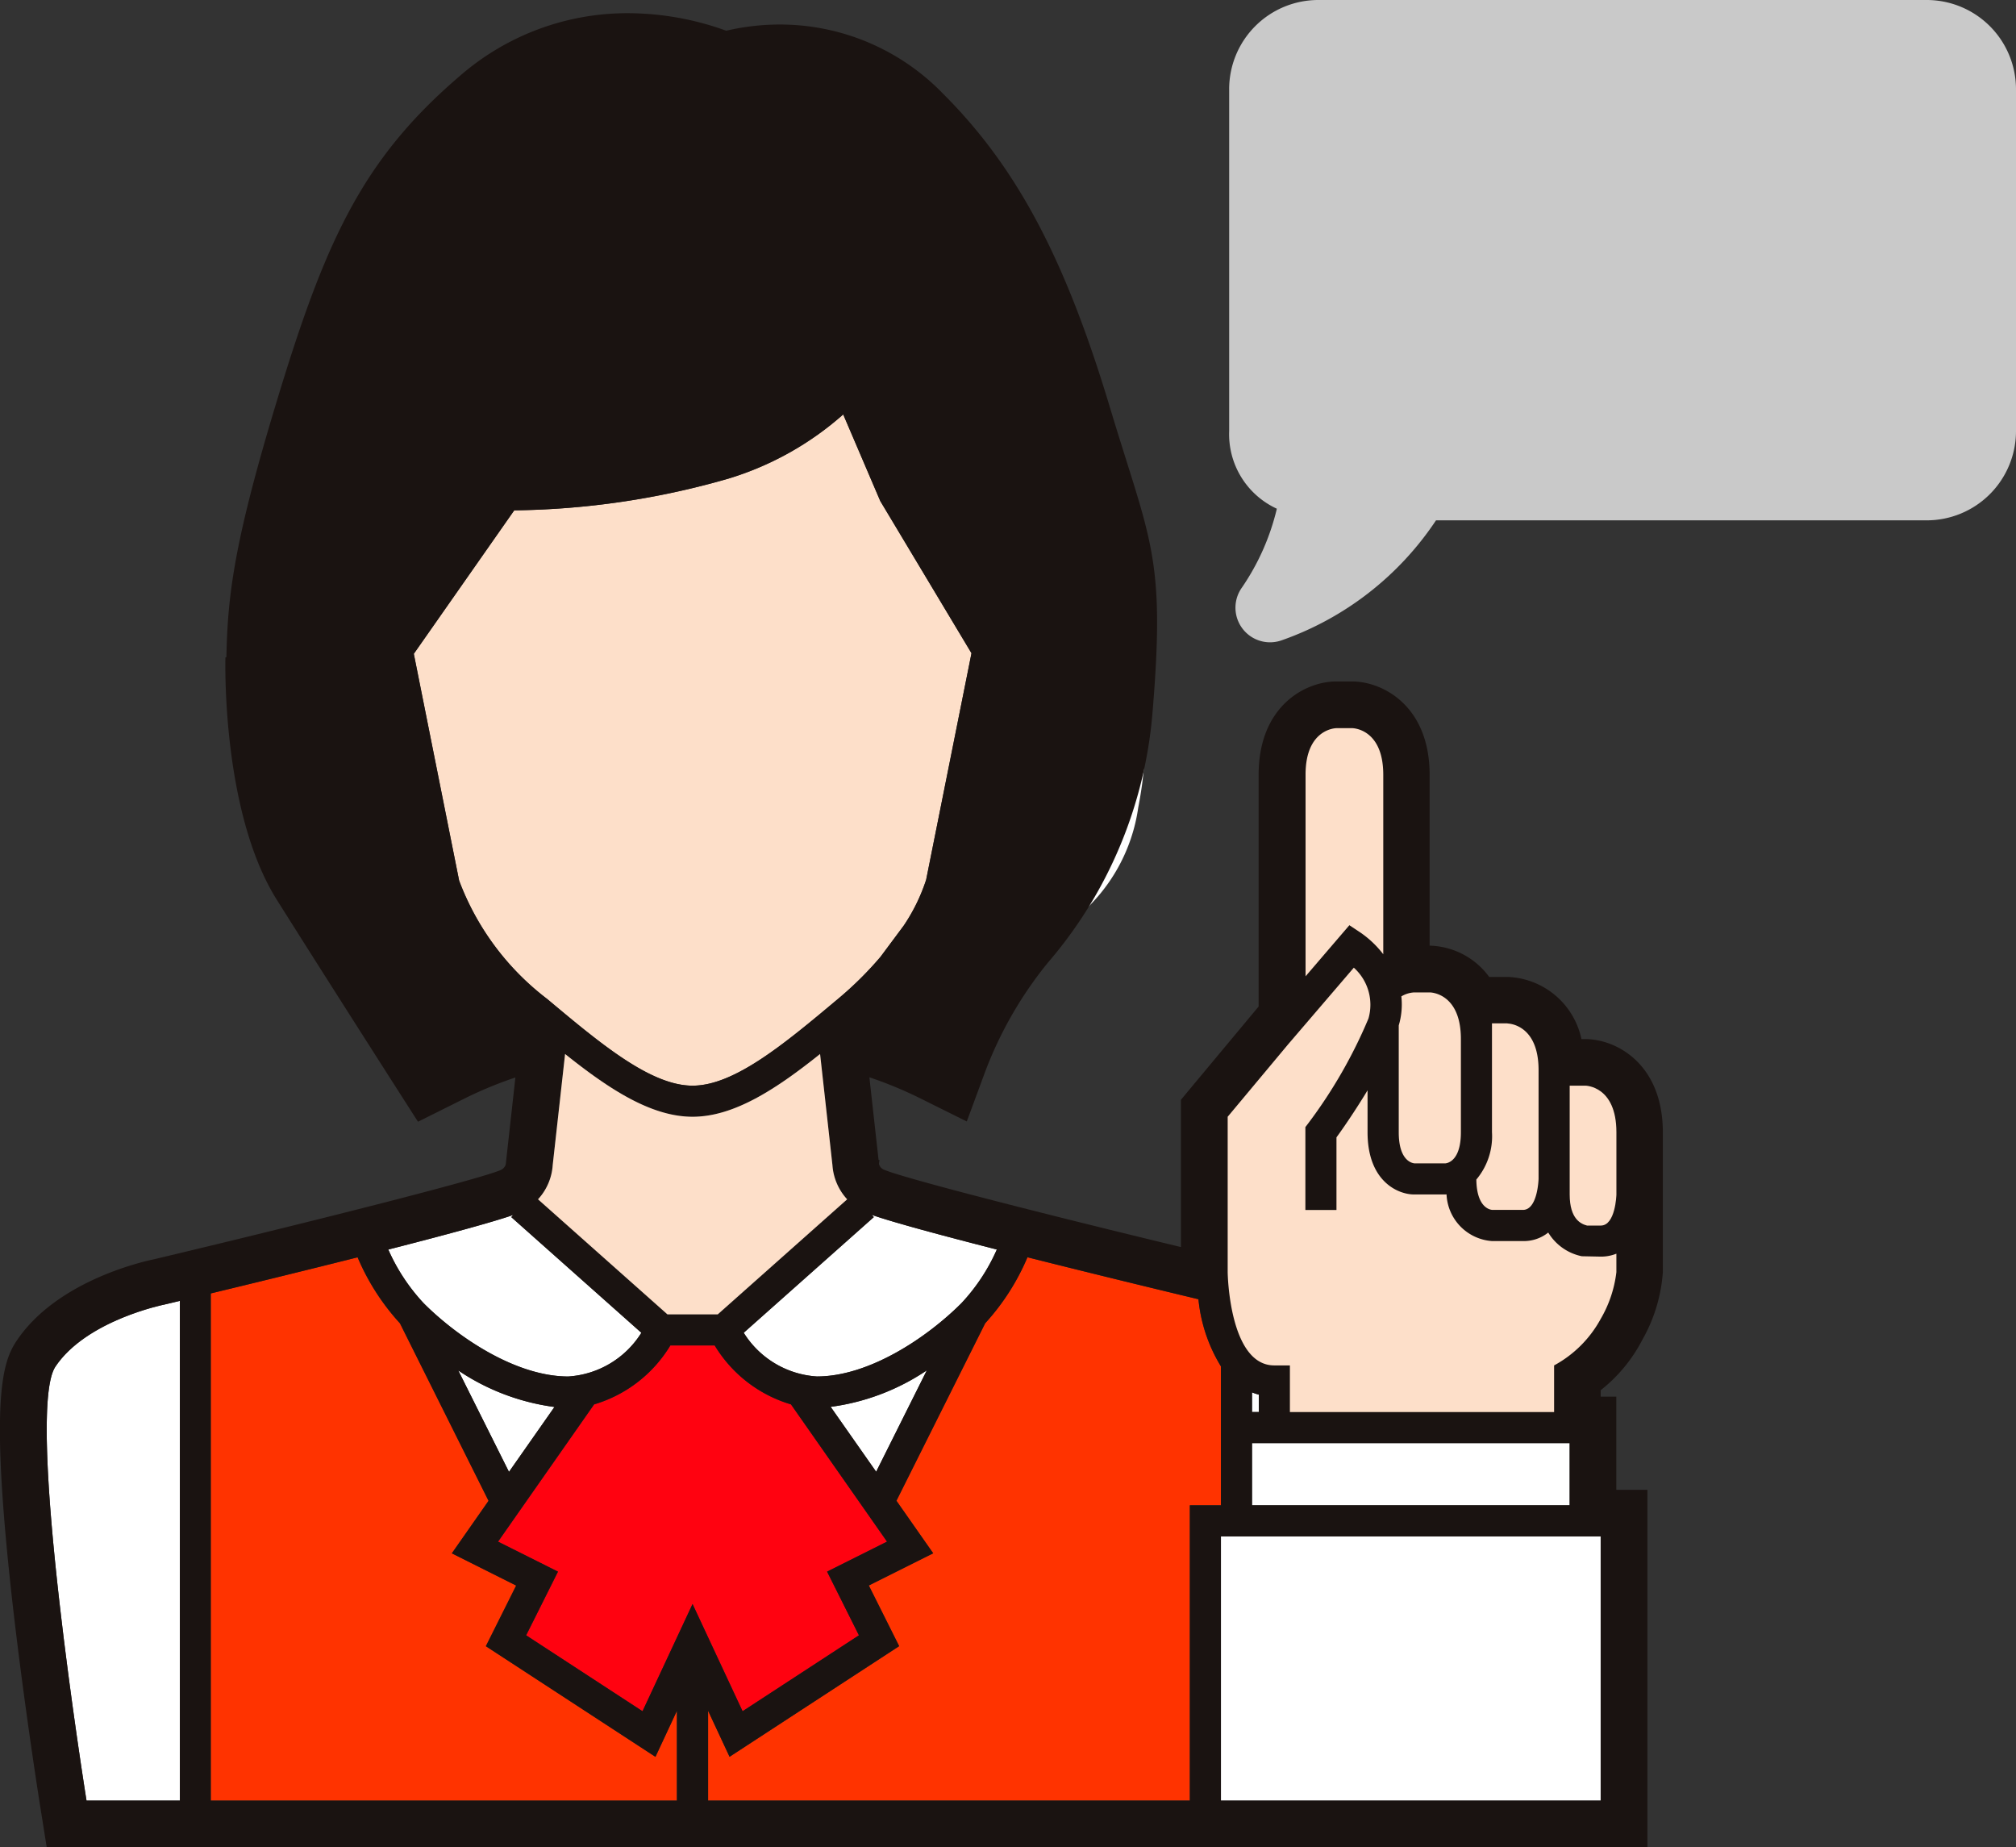
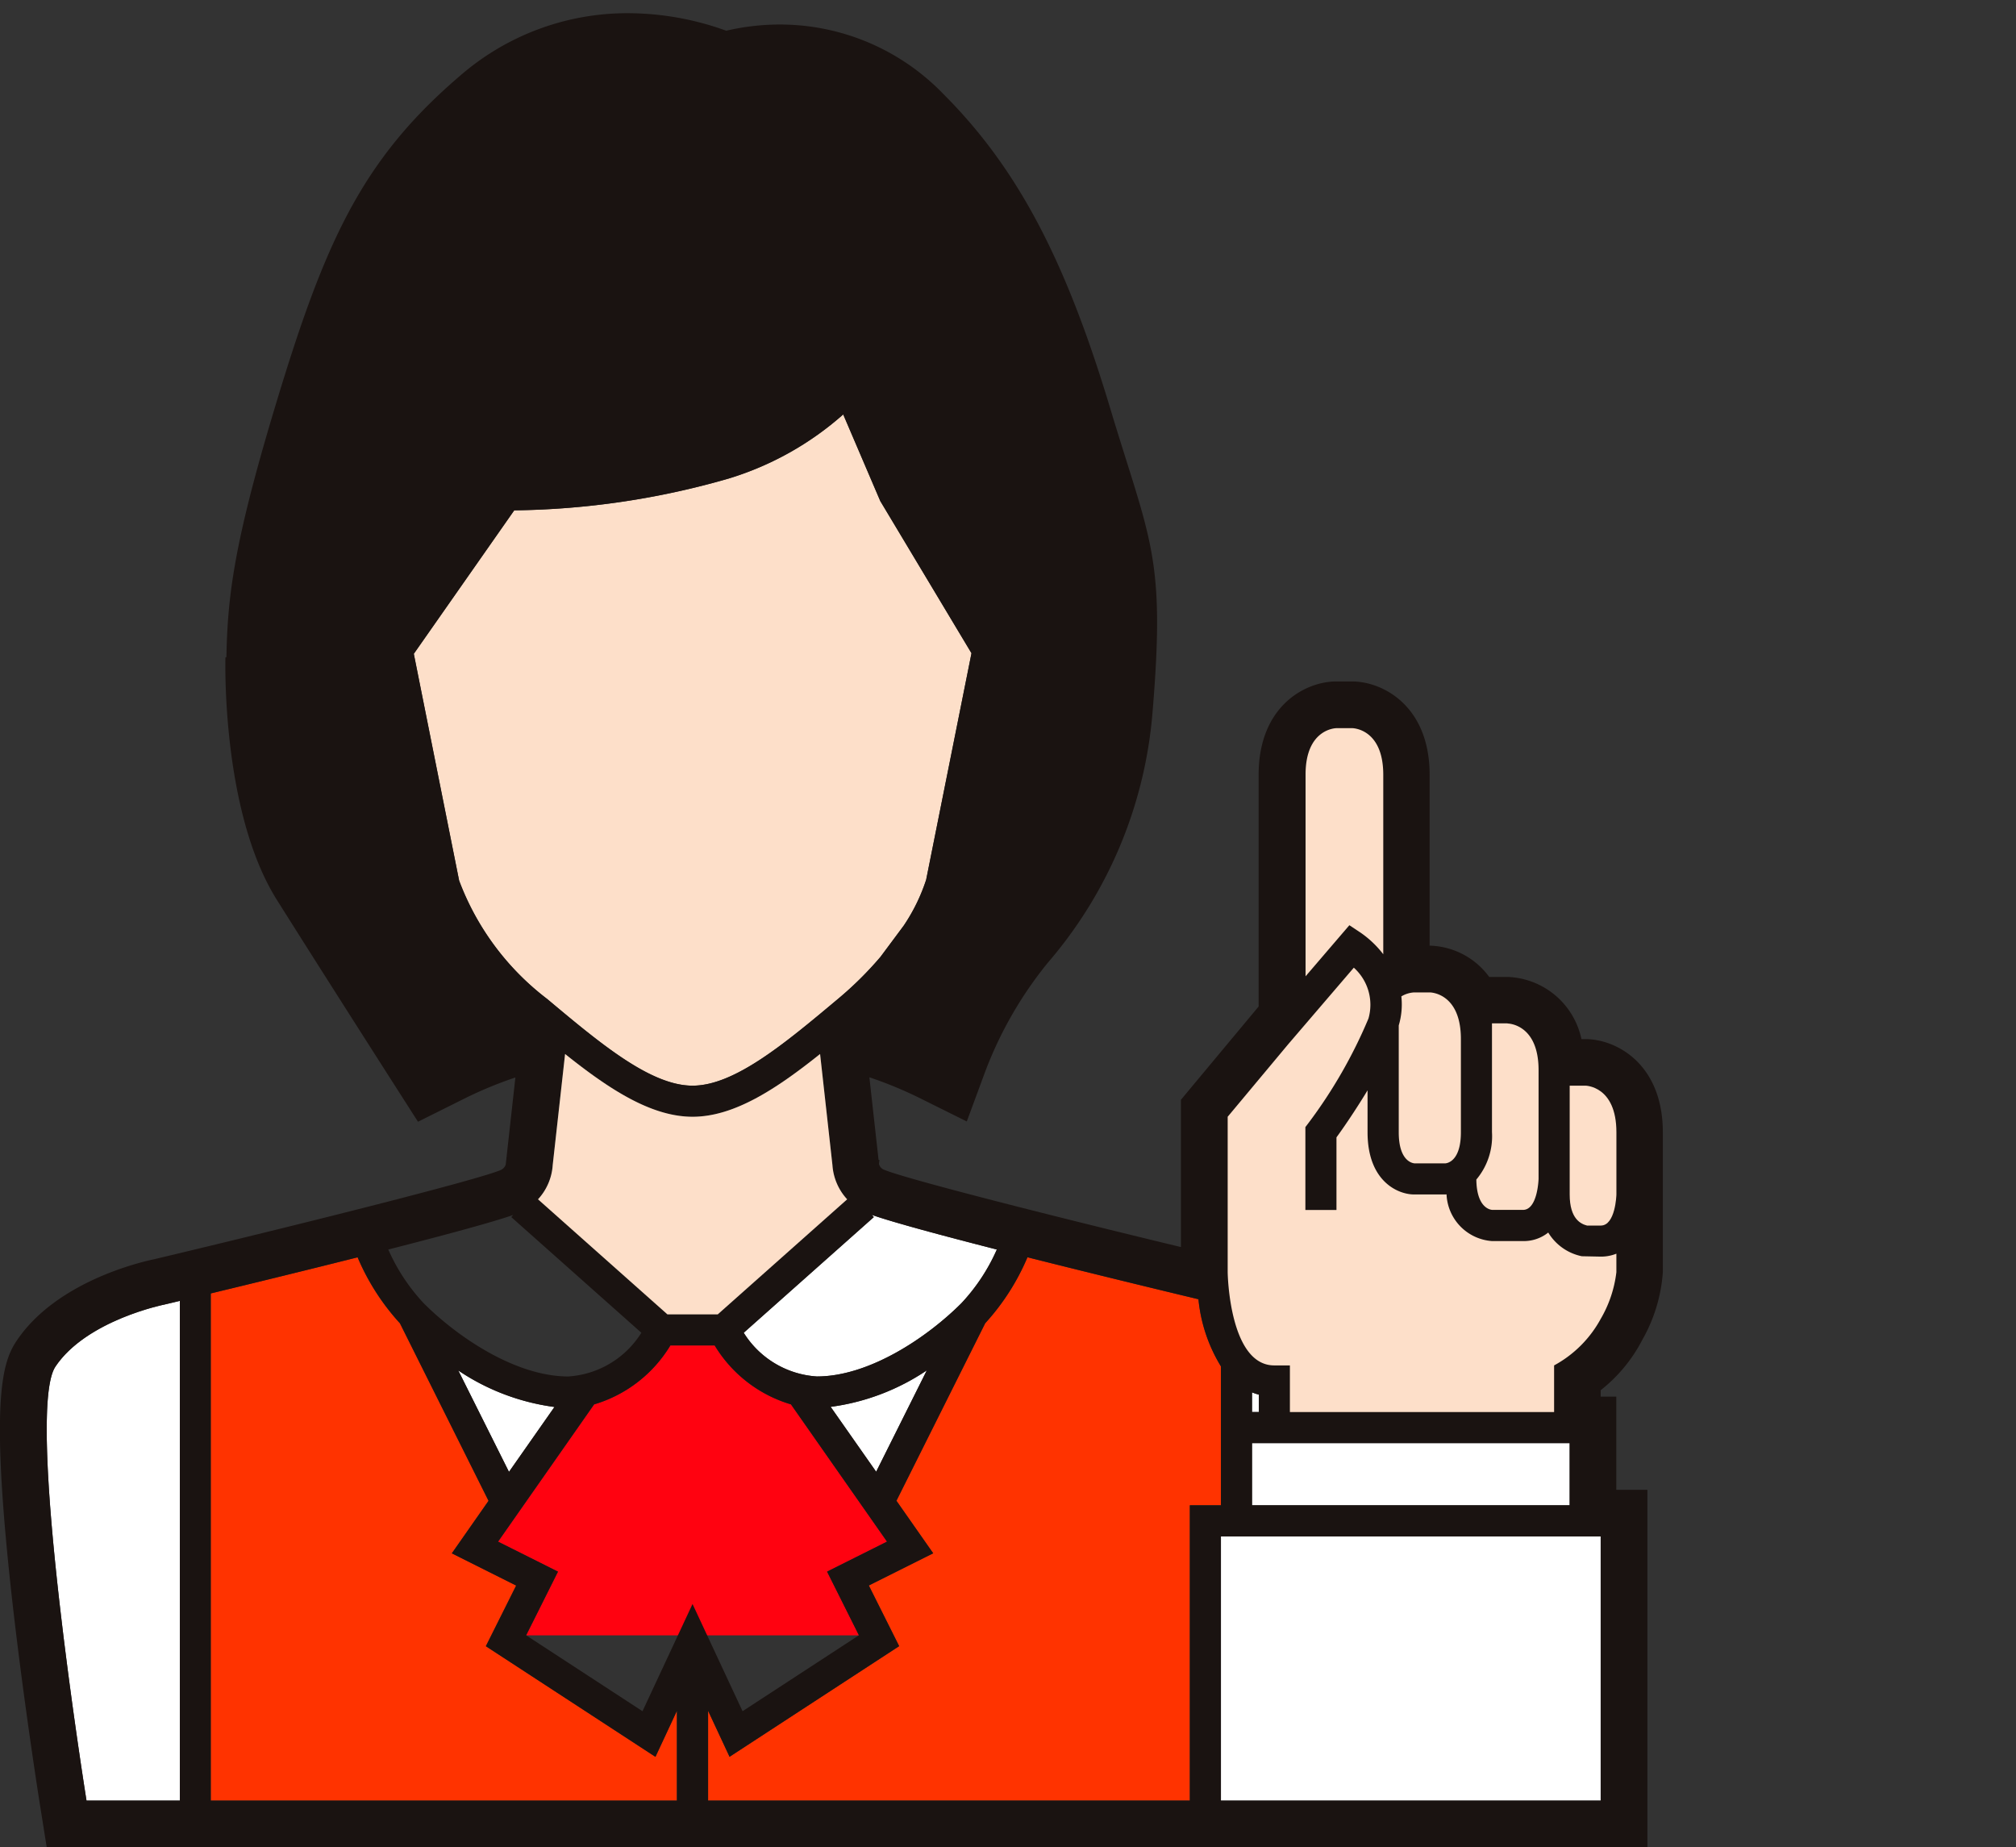
<svg xmlns="http://www.w3.org/2000/svg" width="77.367" height="70.879" viewBox="0 0 77.367 70.879">
  <rect x="0" y="0" width="77.367" height="70.879" fill="#333333" stroke="none" />
  <g id="グループ_5533" data-name="グループ 5533" transform="translate(-95.719 -100.957)">
-     <path id="パス_13846" data-name="パス 13846" d="M159.65,104.38a3.427,3.427,0,0,0-3.423-3.423H132.876a3.421,3.421,0,0,0-3.422,3.422V117.5a3.146,3.146,0,0,0,1.83,2.976,9.041,9.041,0,0,1-1.341,3.026,1.328,1.328,0,0,0,1.509,2.029,11.8,11.8,0,0,0,5.94-4.609h18.835a3.427,3.427,0,0,0,3.423-3.423Z" transform="translate(13.436)" fill="#c9c9c9" />
    <g id="グループ_5532" data-name="グループ 5532" transform="translate(95.719 101.463)">
      <path id="パス_13847" data-name="パス 13847" d="M126.738,130.182a7.043,7.043,0,0,1-.864,1.765l-.888,1.193a13.434,13.434,0,0,1-1.632,1.615c-2.043,1.712-3.973,3.328-5.581,3.328s-3.538-1.616-5.581-3.328a10.217,10.217,0,0,1-3.377-4.542l-1.739-8.7,3.854-5.505a30.9,30.9,0,0,0,8.225-1.219,11.814,11.814,0,0,0,4.4-2.461l1.423,3.324,3.5,5.838Z" transform="translate(-91.195 -96.933)" fill="#fddfc9" />
-       <path id="パス_13848" data-name="パス 13848" d="M116,137.876h1.7a5.115,5.115,0,0,0,2.928,2.262l3.686,5.266-2.3,1.151L123.238,149l-4.465,2.913-1.92-4.114-1.92,4.114L110.467,149l1.222-2.443-2.3-1.151,3.686-5.266A5.111,5.111,0,0,0,116,137.876Z" transform="translate(-90.274 -86.759)" fill="#ff0210" />
+       <path id="パス_13848" data-name="パス 13848" d="M116,137.876h1.7a5.115,5.115,0,0,0,2.928,2.262l3.686,5.266-2.3,1.151L123.238,149L110.467,149l1.222-2.443-2.3-1.151,3.686-5.266A5.111,5.111,0,0,0,116,137.876Z" transform="translate(-90.274 -86.759)" fill="#ff0210" />
      <path id="パス_13849" data-name="パス 13849" d="M118.517,139.959a8.634,8.634,0,0,0,3.69-1.4l-1.944,3.89Z" transform="translate(-86.639 -86.485)" fill="#fff" />
      <path id="パス_13850" data-name="パス 13850" d="M110.242,142.454l-1.945-3.89a8.641,8.641,0,0,0,3.69,1.4Z" transform="translate(-90.709 -86.485)" fill="#fff" />
      <path id="パス_13851" data-name="パス 13851" d="M108.763,137.99l3.4,6.811-1.409,2.015,2.469,1.236-1.163,2.327,6.508,4.245.824-1.766v3.447H101.5V136.844c1.446-.348,3.57-.866,5.636-1.386A8.847,8.847,0,0,0,108.763,137.99Z" transform="translate(-93.415 -87.722)" fill="#f30" />
      <path id="パス_13852" data-name="パス 13852" d="M143.8,153.255H129.228V143.117H143.8Z" transform="translate(-82.373 -84.672)" fill="#fff" />
      <path id="パス_13853" data-name="パス 13853" d="M130.081,139.165a2,2,0,0,0,.263.088v.667h-.263Z" transform="translate(-82.033 -86.246)" fill="#fff" />
      <path id="パス_13854" data-name="パス 13854" d="M142.271,140.558v2.386h-12.19v-2.386h12.19Z" transform="translate(-82.033 -85.691)" fill="#fff" />
      <path id="パス_13855" data-name="パス 13855" d="M139.4,130.748s1.193,0,1.193,1.788v2.387c0,.029-.038,1.193-.6,1.193h-.527c-.228-.06-.666-.243-.666-1.193v-4.175Z" transform="translate(-78.561 -89.598)" fill="#f0dac8" />
      <path id="パス_13856" data-name="パス 13856" d="M137.432,129.042s1.193,0,1.193,1.788V135c0,.011-.034,1.194-.6,1.194h-1.176c-.1-.007-.6-.1-.612-1.165a2.579,2.579,0,0,0,.6-1.818v-4.174h.6Z" transform="translate(-79.58 -90.277)" fill="#f0dac8" />
      <path id="パス_13857" data-name="パス 13857" d="M134.7,128.189h.6s1.193,0,1.193,1.788v3.578c0,1.1-.512,1.187-.6,1.194H134.72c-.1-.007-.612-.1-.612-1.194v-4.1a2.811,2.811,0,0,0,.1-1.113A1.064,1.064,0,0,1,134.7,128.189Z" transform="translate(-80.429 -90.617)" fill="#f0dac8" />
      <path id="パス_13858" data-name="パス 13858" d="M132.741,120.938h.6s1.193,0,1.193,1.79v6.885a3.855,3.855,0,0,0-.861-.822l-.44-.292-1.681,1.96v-7.731C131.548,120.938,132.741,120.938,132.741,120.938Z" transform="translate(-81.449 -93.505)" fill="#f0dac8" />
      <path id="パス_13859" data-name="パス 13859" d="M131.732,130.451l2.521-2.941a1.911,1.911,0,0,1,.561,1.953,18.742,18.742,0,0,1-2.3,4.006l-.12.158v3.181h1.193v-2.787c.22-.3.7-.99,1.193-1.805v1.609c0,1.888,1.17,2.387,1.79,2.387h1.193c.014,0,.032,0,.048-.006A1.879,1.879,0,0,0,139.555,138h1.193a1.5,1.5,0,0,0,.966-.327,1.969,1.969,0,0,0,1.288.909l.727.015a1.594,1.594,0,0,0,.6-.113v.709a4.619,4.619,0,0,1-.6,1.79,4.444,4.444,0,0,1-1.79,1.788v1.79H131.8v-1.79h-.6c-1.732,0-1.788-3.543-1.788-3.578h0V133.23Z" transform="translate(-82.298 -90.888)" fill="#f0dac8" />
      <path id="パス_13860" data-name="パス 13860" d="M133.971,137.067a6.05,6.05,0,0,0,.863,2.577v5.33h-1.193v11.33H115.153v-3.447l.824,1.766,6.509-4.245-1.165-2.327,2.471-1.236-1.411-2.015,3.406-6.811a8.847,8.847,0,0,0,1.622-2.532C129.978,136.105,132.641,136.749,133.971,137.067Z" transform="translate(-87.979 -87.722)" fill="#f30" />
      <path id="パス_13861" data-name="パス 13861" d="M125.845,135.623a7.317,7.317,0,0,1-1.365,2.065c-1.295,1.295-3.522,2.806-5.541,2.806a3.575,3.575,0,0,1-2.808-1.677l4.993-4.438-.077-.085C121.849,134.576,123.732,135.082,125.845,135.623Z" transform="translate(-87.589 -88.185)" fill="#fff" />
      <path id="パス_13862" data-name="パス 13862" d="M122.5,131.577a13.489,13.489,0,0,0-3.342-1.176l.147-.123a14.027,14.027,0,0,0,2.383-2.529h.993l2.82-1.879c-.018.41-.02.657-.02.687h0A16.483,16.483,0,0,0,122.5,131.577Z" transform="translate(-86.382 -91.541)" fill="#545454" />
-       <path id="パス_13863" data-name="パス 13863" d="M127.92,124.512a6.675,6.675,0,0,1-2.324,4.175h-1.054a31.222,31.222,0,0,1,.577-4.893c.4-1.984.8-3.443,1.011-4.172l.789.2v0l1,.515S128.5,121.531,127.92,124.512Z" transform="translate(-84.239 -94.029)" fill="#fff" />
      <path id="パス_13864" data-name="パス 13864" d="M104.894,128.687a6.675,6.675,0,0,1-2.324-4.175c-.582-2.981,0-4.174,0-4.174l1-.515v0l.789-.2c.215.73.615,2.188,1.012,4.172a31.166,31.166,0,0,1,.576,4.893Z" transform="translate(-93.093 -94.029)" fill="#fff" />
-       <path id="パス_13865" data-name="パス 13865" d="M111.174,134.295l-.077.085,4.992,4.438a3.573,3.573,0,0,1-2.806,1.677c-2.019,0-4.248-1.512-5.543-2.806a7.342,7.342,0,0,1-1.363-2.065C108.487,135.084,110.372,134.576,111.174,134.295Z" transform="translate(-91.475 -88.185)" fill="#fff" />
      <path id="パス_13866" data-name="パス 13866" d="M97.335,139.176c1.193-1.784,4.175-2.38,4.175-2.38l.6-.143v19.175H98.528S96.142,140.961,97.335,139.176Z" transform="translate(-95.208 -87.246)" fill="#fff" />
      <path id="パス_13867" data-name="パス 13867" d="M97.272,170.186l.24,1.506H158.94V157.975h-1.193V154.4h-.6v-.245a5.906,5.906,0,0,0,1.6-1.937,6.1,6.1,0,0,0,.786-2.59v-5.368c0-2.625-1.783-3.578-2.981-3.578h-.143a3.007,3.007,0,0,0-2.84-2.385h-.6l-.1,0a2.918,2.918,0,0,0-2.286-1.2v-6.559c0-2.626-1.783-3.578-2.981-3.578h-.6c-1.2,0-2.981.952-2.981,3.578v8.894l-2.567,3.08-.415.5v5.65c-5.33-1.285-10.663-2.647-11.414-2.976a.324.324,0,0,1-.175-.213l.017-.155-.032,0-.352-3.17a15.6,15.6,0,0,1,1.952.807l1.786.888.691-1.871a15.02,15.02,0,0,1,2.408-4.207,16.8,16.8,0,0,0,4.03-9.633c.5-5.989-.084-6.53-1.633-11.678-1.725-5.739-3.584-9.23-6.413-12.052a8.709,8.709,0,0,0-6.261-2.648,9,9,0,0,0-2.053.238,11.127,11.127,0,0,0-3.778-.673,9.789,9.789,0,0,0-6.436,2.4c-3.8,3.248-5.209,6.417-7.112,12.74-1.548,5.148-1.812,7.184-1.856,9.563l-.038.018s-.173,5.887,1.974,9.3,5.416,8.513,5.416,8.513l1.787-.891a15.5,15.5,0,0,1,1.951-.807l-.352,3.17-.02.172a.342.342,0,0,1-.194.21c-.818.357-7.408,2.022-13.3,3.423-.52.108-3.759.86-5.277,3.132-.561.839-1.035,2.318-.141,10.191C96.664,166.382,97.265,170.148,97.272,170.186Zm33.989-35.617a7.041,7.041,0,0,1-.864,1.765l-.888,1.193a13.432,13.432,0,0,1-1.632,1.615c-2.043,1.712-3.973,3.328-5.581,3.328s-3.538-1.616-5.581-3.328a10.217,10.217,0,0,1-3.377-4.542l-1.739-8.7,3.854-5.505a30.9,30.9,0,0,0,8.225-1.219,11.814,11.814,0,0,0,4.4-2.461l1.423,3.324,3.5,5.838ZM116.93,145.517l.475-4.263c1.684,1.345,3.3,2.408,4.893,2.408s3.208-1.063,4.893-2.408l.474,4.263a2.146,2.146,0,0,0,.565,1.313l-4.965,4.413h-1.932l-4.965-4.413A2.139,2.139,0,0,0,116.93,145.517Zm4.516,6.919h1.7a5.115,5.115,0,0,0,2.928,2.262l3.686,5.266-2.3,1.151,1.221,2.443-4.465,2.913-1.92-4.114-1.92,4.114-4.466-2.913,1.222-2.443-2.3-1.151,3.686-5.266A5.111,5.111,0,0,0,121.446,152.436Zm6.151,2.357a8.634,8.634,0,0,0,3.69-1.4l-1.944,3.89Zm-12.345,2.495-1.945-3.89a8.641,8.641,0,0,0,3.69,1.4Zm-4.184-5.7,3.4,6.811-1.409,2.015,2.469,1.236-1.163,2.327,6.508,4.245.824-1.766V169.9H103.809V150.441c1.446-.348,3.57-.866,5.636-1.386A8.847,8.847,0,0,0,111.068,151.587ZM157.15,169.9H142.574V159.764H157.15Zm-13.383-15.664a2,2,0,0,0,.263.088v.667h-.263Zm12.19,1.948v2.385h-12.19v-2.385h12.19Zm-14.246-5.522a6.05,6.05,0,0,0,.863,2.577v5.33h-1.193V169.9H122.893v-3.447l.824,1.766,6.509-4.245-1.165-2.327,2.471-1.236-1.411-2.015,3.406-6.811a8.847,8.847,0,0,0,1.622-2.532C137.718,149.7,140.382,150.346,141.711,150.664Zm-7.737-1.907a7.317,7.317,0,0,1-1.365,2.065c-1.295,1.295-3.522,2.806-5.541,2.806a3.575,3.575,0,0,1-2.808-1.677l4.993-4.438-.077-.085C129.978,147.71,131.862,148.216,133.975,148.757Zm-18.557-1.328-.077.085,4.992,4.438a3.573,3.573,0,0,1-2.806,1.677c-2.019,0-4.248-1.512-5.543-2.806a7.342,7.342,0,0,1-1.363-2.065C112.732,148.217,114.617,147.71,115.418,147.429ZM97.846,153.25c1.193-1.784,4.175-2.38,4.175-2.38l.6-.143V169.9H99.039S96.653,155.034,97.846,153.25Z" transform="translate(-95.719 -101.319)" fill="#1a1311" />
    </g>
    <path id="パス_13868" data-name="パス 13868" d="M139.4,130.748s1.193,0,1.193,1.788v2.387c0,.029-.038,1.193-.6,1.193h-.527c-.228-.06-.666-.243-.666-1.193v-4.175Z" transform="translate(17.158 11.865)" fill="#fddfc9" />
    <path id="パス_13869" data-name="パス 13869" d="M137.432,129.042s1.193,0,1.193,1.788V135c0,.011-.034,1.194-.6,1.194h-1.176c-.1-.007-.6-.1-.612-1.165a2.579,2.579,0,0,0,.6-1.818v-4.174h.6Z" transform="translate(16.139 11.186)" fill="#fddfc9" />
    <path id="パス_13870" data-name="パス 13870" d="M134.7,128.189h.6s1.193,0,1.193,1.788v3.578c0,1.1-.512,1.187-.6,1.194H134.72c-.1-.007-.612-.1-.612-1.194v-4.1a2.811,2.811,0,0,0,.1-1.113A1.064,1.064,0,0,1,134.7,128.189Z" transform="translate(15.29 10.846)" fill="#fddfc9" />
    <path id="パス_13871" data-name="パス 13871" d="M132.741,120.938h.6s1.193,0,1.193,1.79v6.885a3.855,3.855,0,0,0-.861-.822l-.44-.292-1.681,1.96v-7.731C131.548,120.938,132.741,120.938,132.741,120.938Z" transform="translate(14.27 7.958)" fill="#fddfc9" />
    <path id="パス_13872" data-name="パス 13872" d="M131.732,130.451l2.521-2.941a1.911,1.911,0,0,1,.561,1.953,18.742,18.742,0,0,1-2.3,4.006l-.12.158v3.181h1.193v-2.787c.22-.3.7-.99,1.193-1.805v1.609c0,1.888,1.17,2.387,1.79,2.387h1.193c.014,0,.032,0,.048-.006A1.879,1.879,0,0,0,139.555,138h1.193a1.5,1.5,0,0,0,.966-.327,1.969,1.969,0,0,0,1.288.909l.727.015a1.594,1.594,0,0,0,.6-.113v.709a4.619,4.619,0,0,1-.6,1.79,4.444,4.444,0,0,1-1.79,1.788v1.79H131.8v-1.79h-.6c-1.732,0-1.788-3.543-1.788-3.578h0V133.23Z" transform="translate(13.421 10.576)" fill="#fddfc9" />
    <path id="パス_13873" data-name="パス 13873" d="M111.049,134.142l.475-4.263c1.684,1.345,3.3,2.408,4.893,2.408s3.208-1.063,4.893-2.408l.474,4.263a2.146,2.146,0,0,0,.565,1.313l-4.965,4.413H115.45l-4.965-4.413A2.139,2.139,0,0,0,111.049,134.142Z" transform="translate(5.881 11.519)" fill="#fddfc9" />
  </g>
</svg>